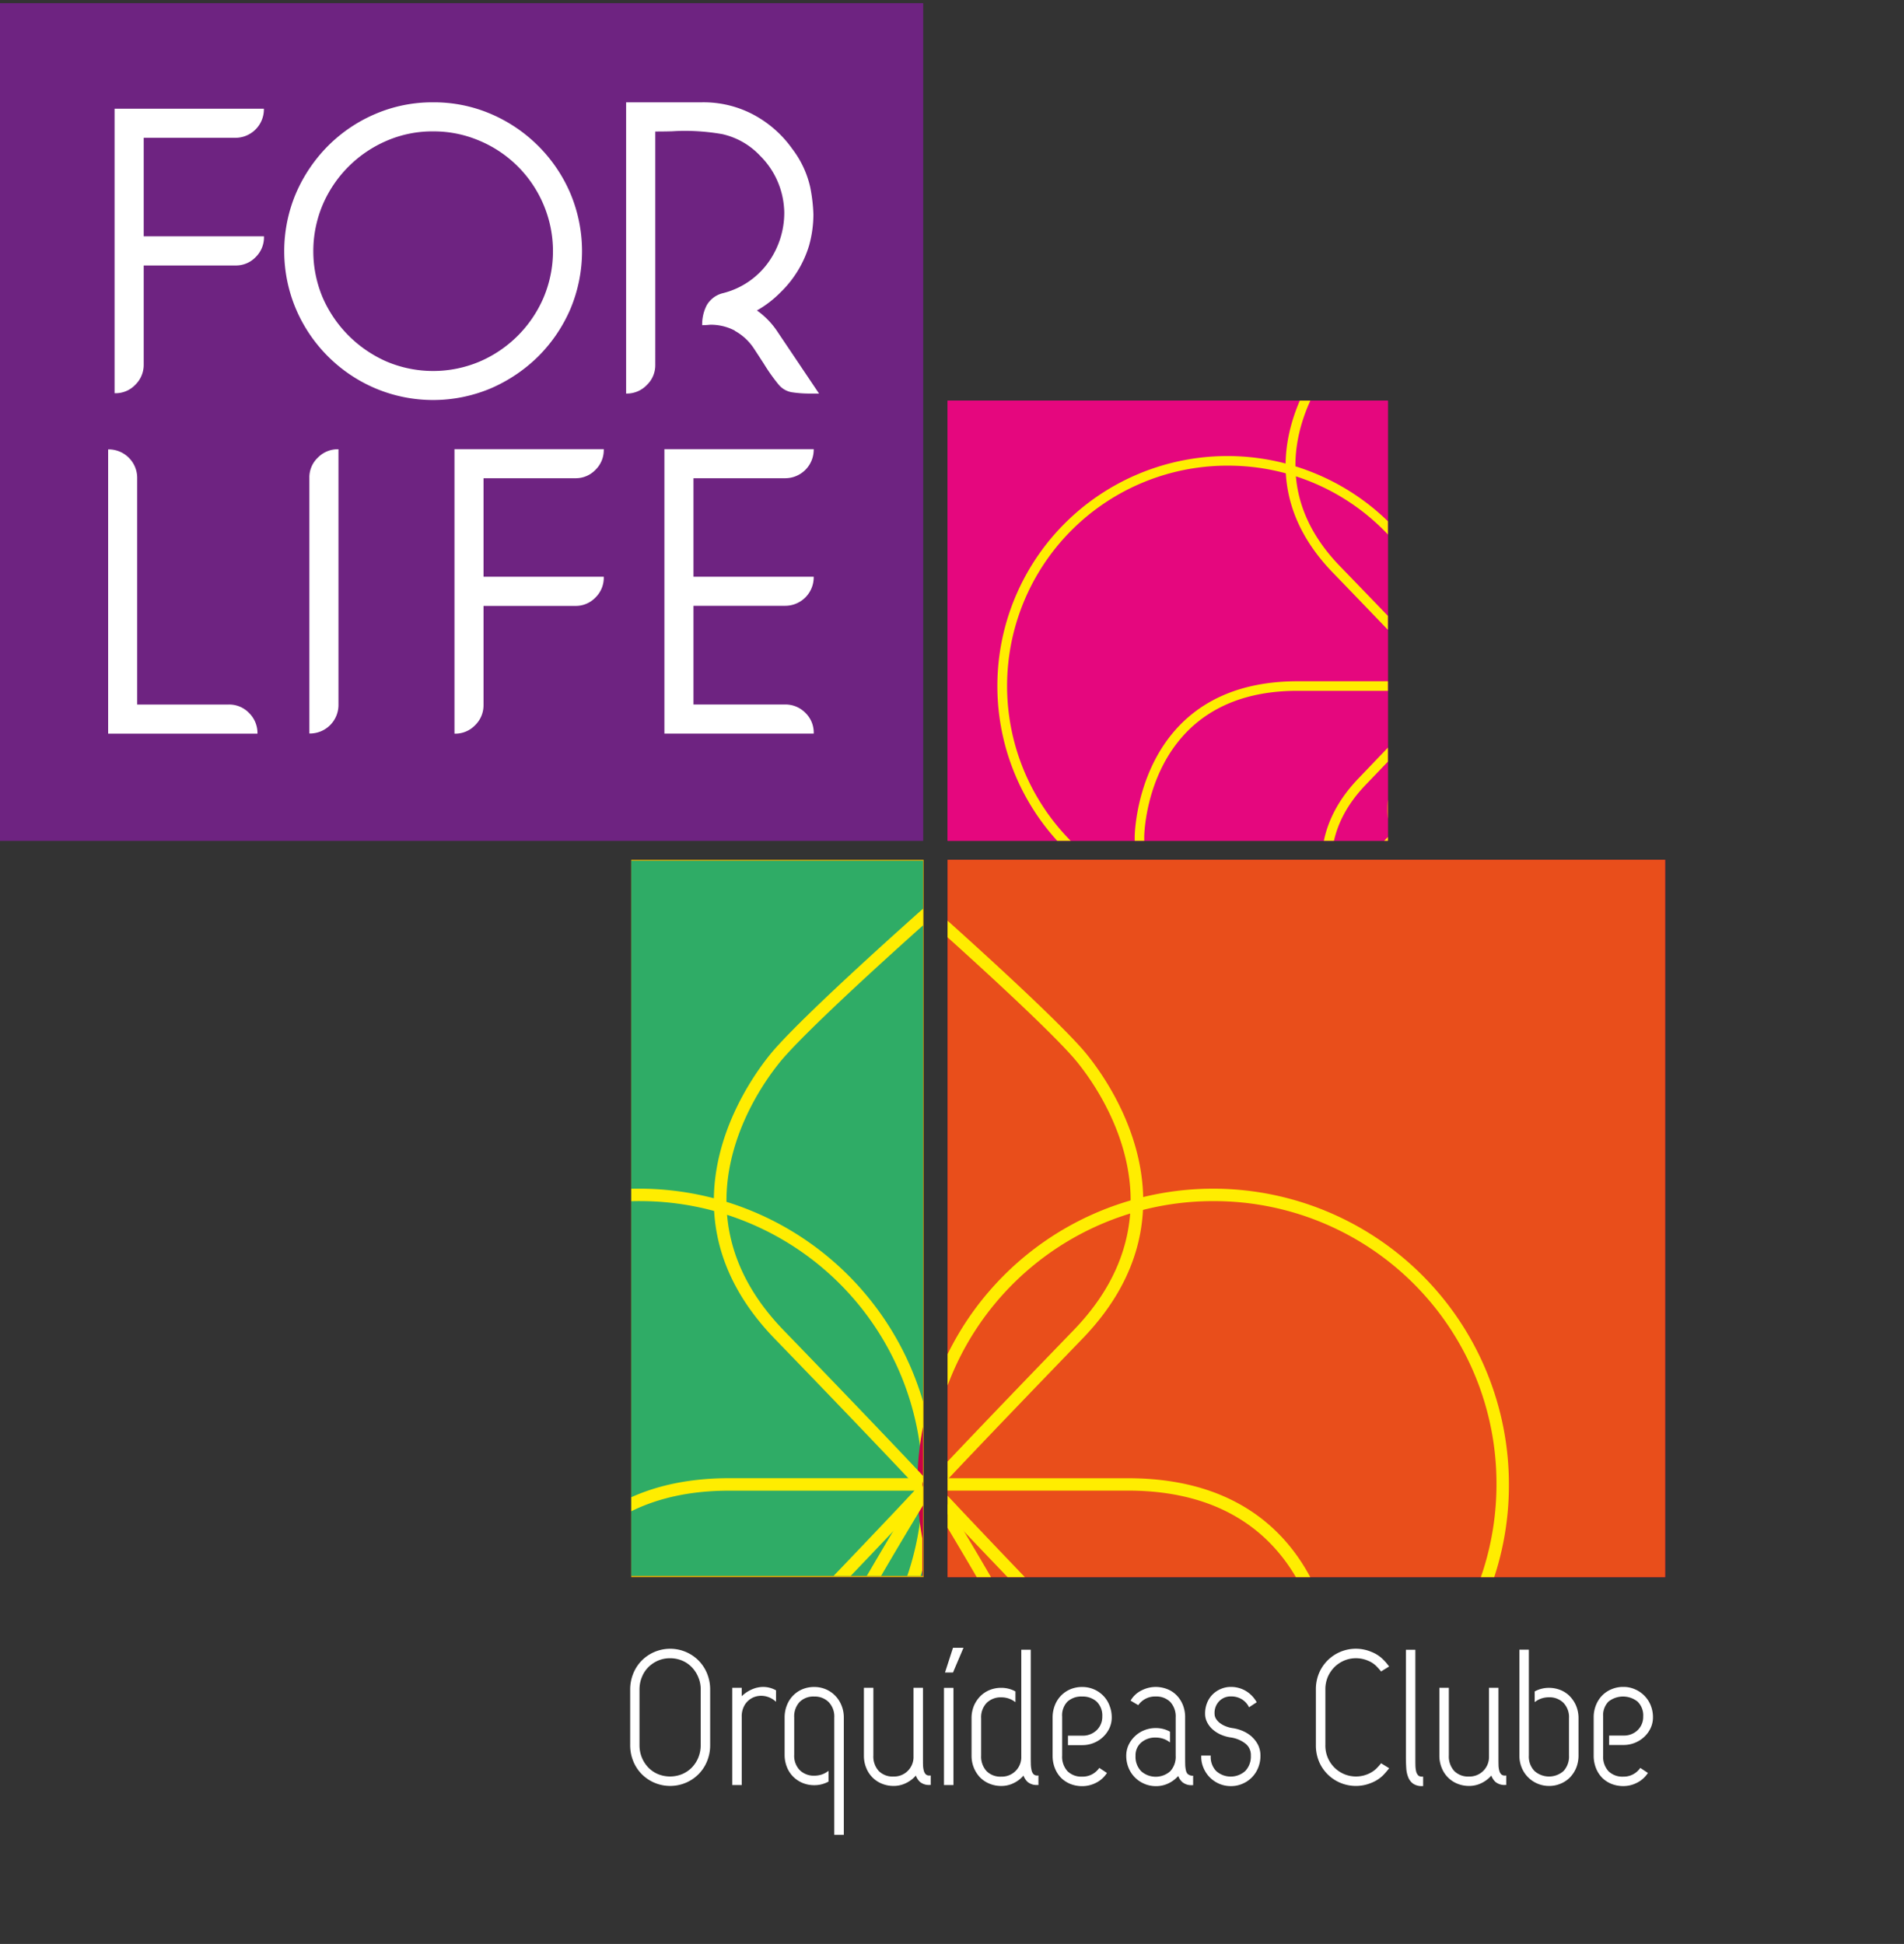
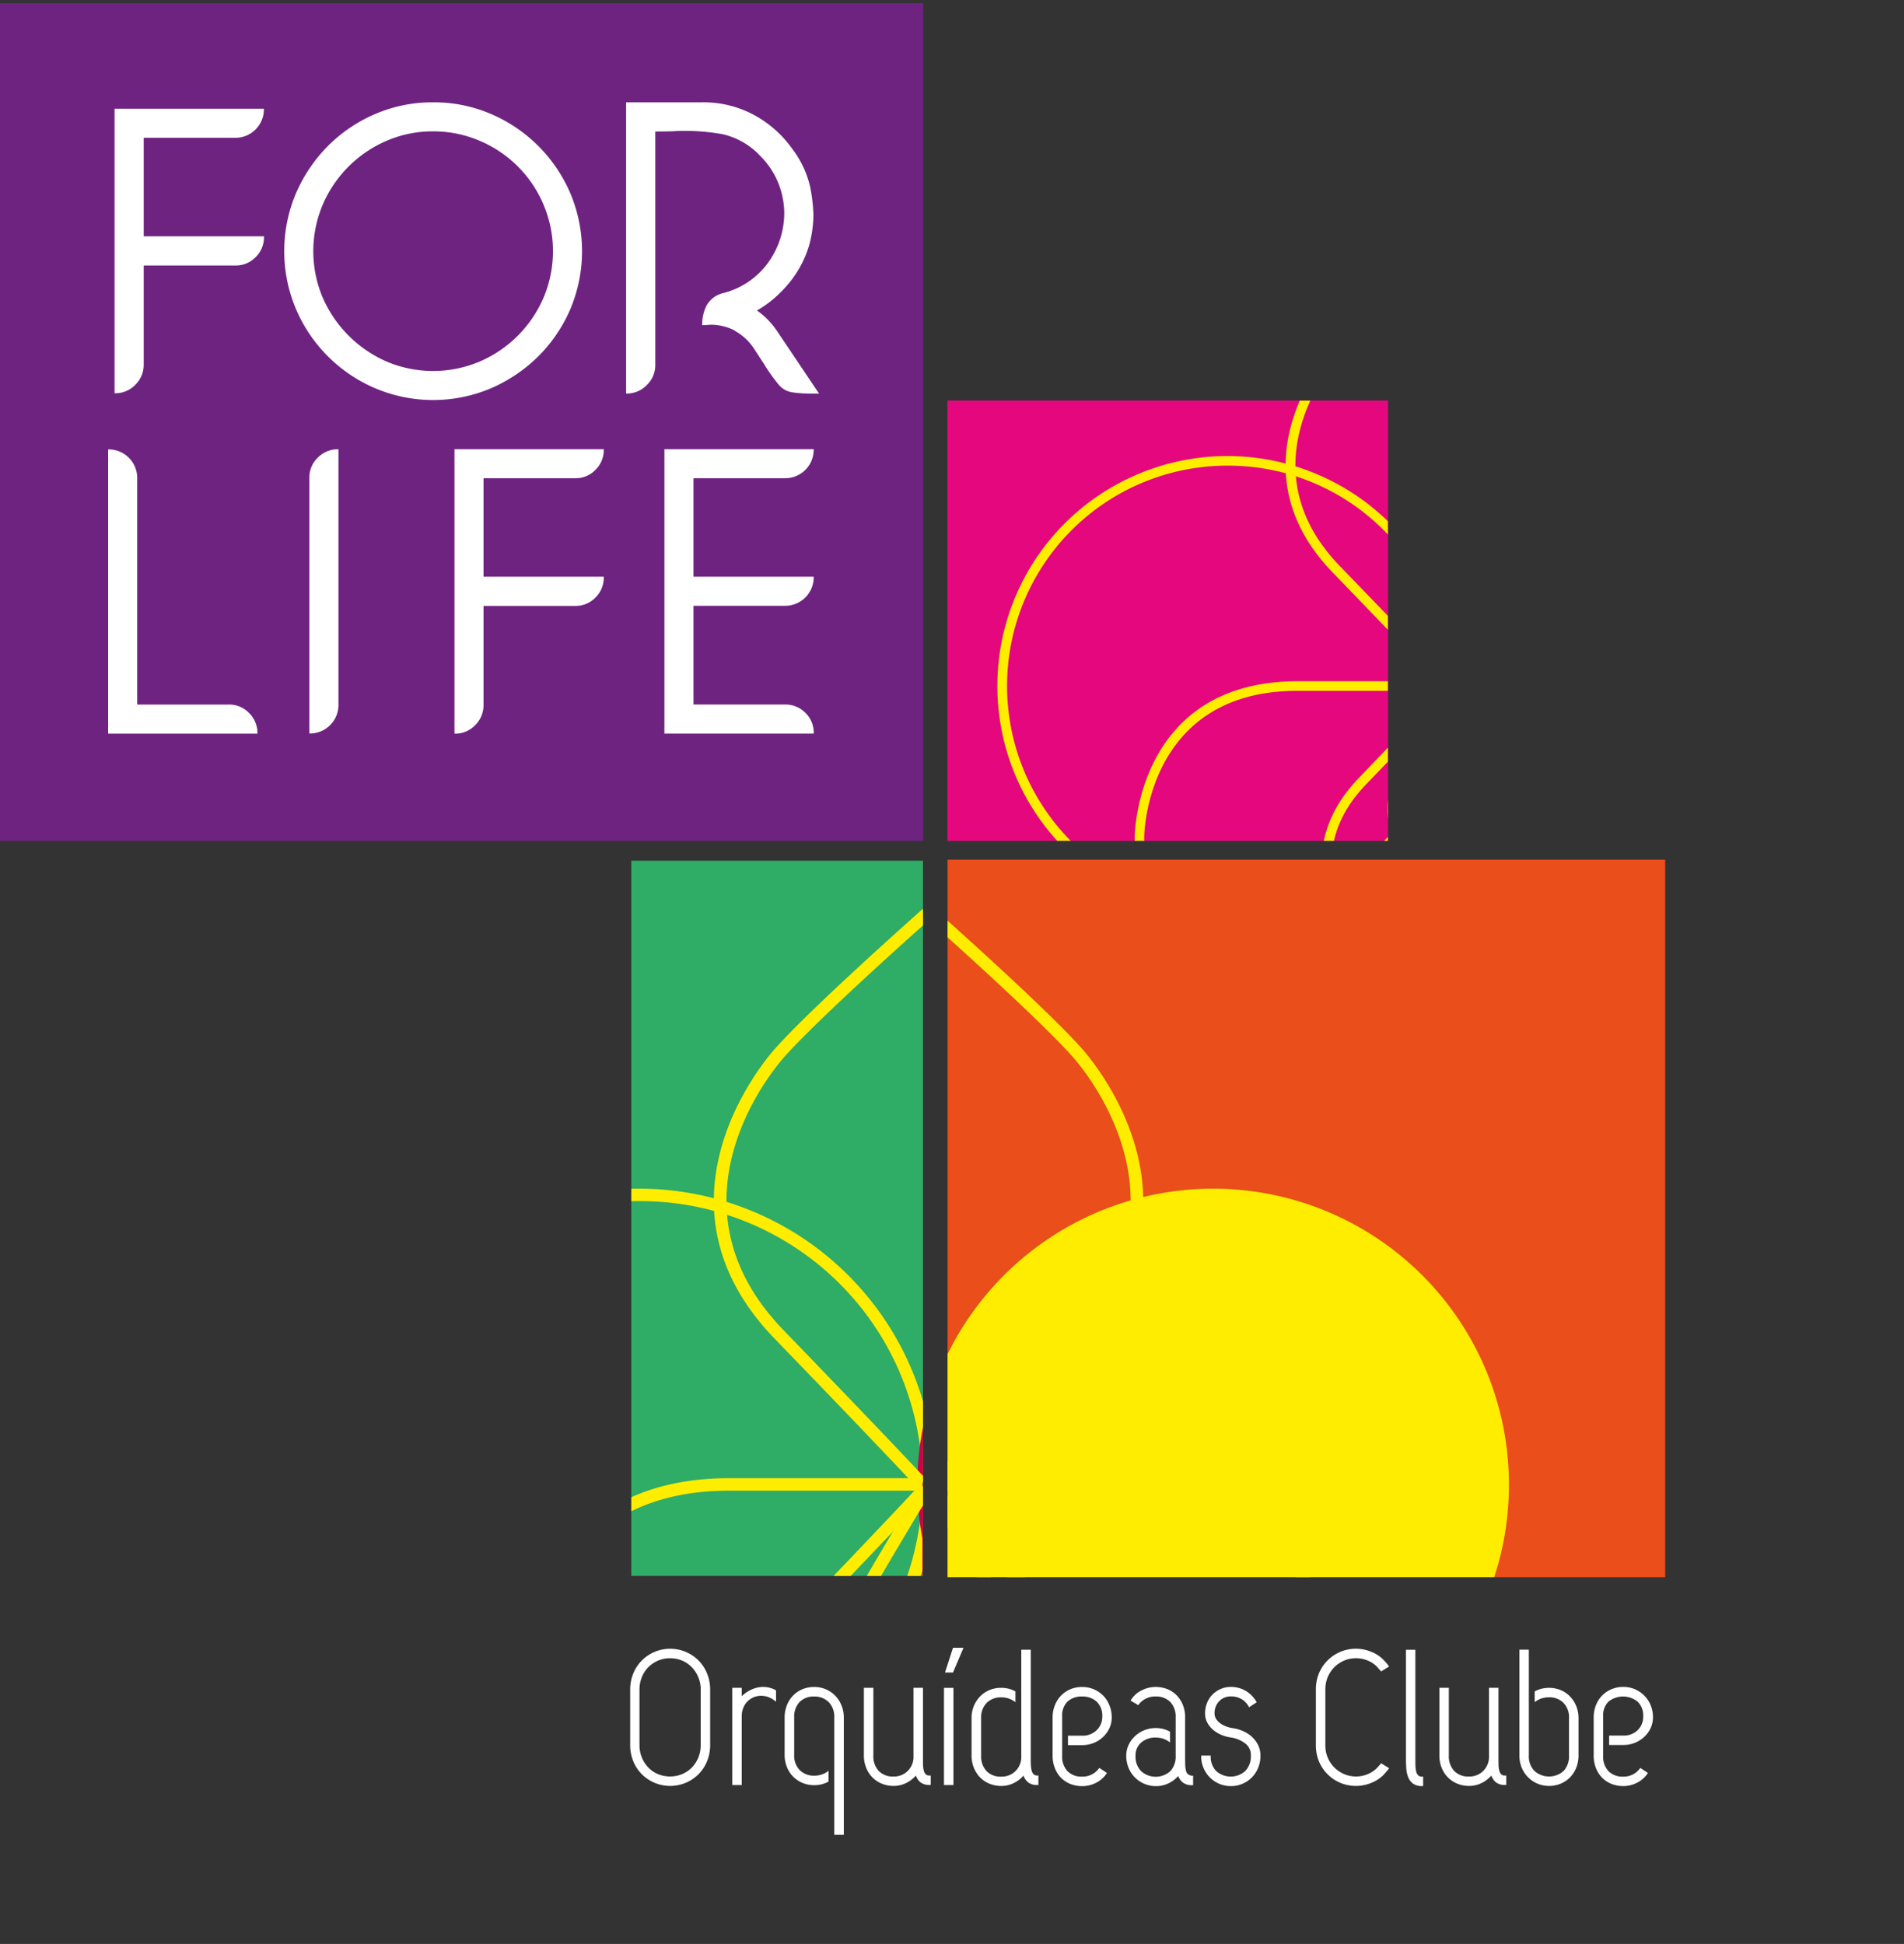
<svg xmlns="http://www.w3.org/2000/svg" id="logo_orquideas" width="189" height="193" viewBox="0 0 189 193">
  <rect x="0" y="0" width="189" height="193" fill="#333333" stroke="none" />
  <defs>
    <clipPath id="clip-path">
      <rect id="Retângulo_1004" data-name="Retângulo 1004" width="189" height="193" transform="translate(0 -0.312)" />
    </clipPath>
    <clipPath id="clip-path-9">
      <rect id="Retângulo_1013" data-name="Retângulo 1013" width="43.704" height="43.704" />
    </clipPath>
    <clipPath id="clip-path-18">
      <rect id="Retângulo_1023" data-name="Retângulo 1023" width="28.955" height="71.008" />
    </clipPath>
    <clipPath id="clip-path-27">
      <rect id="Retângulo_1033" data-name="Retângulo 1033" width="71.228" height="71.228" />
    </clipPath>
  </defs>
  <rect id="Retângulo_1000" data-name="Retângulo 1000" width="43.704" height="43.704" transform="translate(94.063 39.775)" fill="#e5077e" />
  <rect id="Retângulo_1001" data-name="Retângulo 1001" width="91.642" height="83.174" transform="translate(0 0.312)" fill="#6e2381" />
  <rect id="Retângulo_1002" data-name="Retângulo 1002" width="71.228" height="71.228" transform="translate(94.063 85.357)" fill="#cb0147" />
-   <rect id="Retângulo_1003" data-name="Retângulo 1003" width="29.021" height="71.228" transform="translate(62.658 85.357)" fill="#e6a800" />
  <g id="Grupo_773" data-name="Grupo 773" transform="translate(0 0.312)">
    <g id="Grupo_765" data-name="Grupo 765" clip-path="url(#clip-path)">
      <path id="Caminho_7045" data-name="Caminho 7045" d="M15.5,42.533V14.29H30.322v.044a2.831,2.831,0,0,1-2.825,2.84H18.391v9.781H30.33v.066a2.738,2.738,0,0,1-.829,2,2.71,2.71,0,0,1-2,.829H18.391v9.84a2.755,2.755,0,0,1-.829,2,2.712,2.712,0,0,1-2,.844Z" transform="translate(-4.126 -3.804)" fill="#fff" />
    </g>
    <g id="Grupo_766" data-name="Grupo 766" clip-path="url(#clip-path)">
      <path id="Caminho_7046" data-name="Caminho 7046" d="M53.228,13.42a14.306,14.306,0,0,1,5.731,1.152,14.98,14.98,0,0,1,7.9,7.9,14.83,14.83,0,0,1,0,11.462A15.048,15.048,0,0,1,63.67,38.64a15.368,15.368,0,0,1-4.711,3.177,14.744,14.744,0,0,1-11.462,0,14.887,14.887,0,0,1-7.888-7.888,14.744,14.744,0,0,1,0-11.462,15.28,15.28,0,0,1,3.177-4.711A14.886,14.886,0,0,1,47.5,14.572a14.332,14.332,0,0,1,5.731-1.152m0,2.884a11.445,11.445,0,0,0-4.608.932,12.084,12.084,0,0,0-6.355,6.355,11.859,11.859,0,0,0,0,9.216,12.289,12.289,0,0,0,6.355,6.355,11.859,11.859,0,0,0,9.216,0,12.084,12.084,0,0,0,6.355-6.355,11.859,11.859,0,0,0,0-9.216,11.886,11.886,0,0,0-6.355-6.355,11.57,11.57,0,0,0-4.608-.932" transform="translate(-10.236 -3.573)" fill="#fff" />
    </g>
    <g id="Grupo_767" data-name="Grupo 767" clip-path="url(#clip-path)">
      <path id="Caminho_7047" data-name="Caminho 7047" d="M94.342,32.359a7.887,7.887,0,0,0,4.535-3.133A8.477,8.477,0,0,0,100.4,24.39c0-.154-.007-.316-.022-.477A8.07,8.07,0,0,0,98,18.725a7.334,7.334,0,0,0-3.772-2.15,21.877,21.877,0,0,0-3.662-.323c-.418,0-.844.015-1.291.044-.543.015-1.1.022-1.68.022V39.491a2.712,2.712,0,0,1-.844,2,2.74,2.74,0,0,1-2,.844H84.7V13.42h7.536a10.531,10.531,0,0,1,5.2,1.277A11.177,11.177,0,0,1,101.2,18.05a9.823,9.823,0,0,1,1.776,3.8,16.54,16.54,0,0,1,.316,2.7,11.632,11.632,0,0,1-.433,3.1,10.813,10.813,0,0,1-2.825,4.63,10.7,10.7,0,0,1-2.348,1.805,7.919,7.919,0,0,1,2.033,2.1l4.131,6.149h-.726a11.862,11.862,0,0,1-1.952-.125,2.167,2.167,0,0,1-1.321-.748,18.221,18.221,0,0,1-1.46-2.055c-.294-.455-.646-1-1.057-1.622a5.36,5.36,0,0,0-1.849-1.68v-.022a5.163,5.163,0,0,0-2.451-.58,7.137,7.137,0,0,1-.785.044A4.167,4.167,0,0,1,92.7,33.57a2.555,2.555,0,0,1,1.644-1.211" transform="translate(-22.549 -3.573)" fill="#fff" />
    </g>
    <g id="Grupo_768" data-name="Grupo 768" clip-path="url(#clip-path)">
      <path id="Caminho_7048" data-name="Caminho 7048" d="M14.63,88.6V60.38a2.833,2.833,0,0,1,2.884,2.884V85.71h9.092a2.733,2.733,0,0,1,2.018.844,2.807,2.807,0,0,1,.829,2.047H14.63Z" transform="translate(-3.895 -16.074)" fill="#fff" />
    </g>
    <g id="Grupo_769" data-name="Grupo 769" clip-path="url(#clip-path)">
      <path id="Caminho_7049" data-name="Caminho 7049" d="M41.85,88.574V63.2a2.7,2.7,0,0,1,.844-2.011,2.755,2.755,0,0,1,2-.829h.044V85.734a2.831,2.831,0,0,1-2.825,2.847H41.85Z" transform="translate(-11.141 -16.069)" fill="#fff" />
    </g>
    <g id="Grupo_770" data-name="Grupo 770" clip-path="url(#clip-path)">
      <path id="Caminho_7050" data-name="Caminho 7050" d="M61.48,88.593V60.35H76.3v.044a2.736,2.736,0,0,1-.829,2.011,2.7,2.7,0,0,1-2,.829H64.364v9.781H76.3v.066a2.738,2.738,0,0,1-.829,2,2.7,2.7,0,0,1-2,.829H64.364v9.84a2.755,2.755,0,0,1-.829,2,2.724,2.724,0,0,1-2,.844Z" transform="translate(-16.367 -16.066)" fill="#fff" />
    </g>
    <g id="Grupo_771" data-name="Grupo 771" clip-path="url(#clip-path)">
      <path id="Caminho_7051" data-name="Caminho 7051" d="M89.88,88.593V60.35H104.7v.044a2.831,2.831,0,0,1-2.847,2.84H92.764v9.781H104.7v.044a2.831,2.831,0,0,1-2.847,2.84H92.764v9.8h9.092a2.764,2.764,0,0,1,2.018.829,2.726,2.726,0,0,1,.829,2v.059H89.88Z" transform="translate(-23.928 -16.066)" fill="#fff" />
    </g>
    <g id="Grupo_772" data-name="Grupo 772" clip-path="url(#clip-path)">
      <rect id="Retângulo_1011" data-name="Retângulo 1011" width="43.704" height="43.704" transform="translate(94.063 39.463)" fill="#e5077e" />
    </g>
  </g>
  <g id="Grupo_782" data-name="Grupo 782" transform="translate(94.063 39.775)">
    <g id="Grupo_774" data-name="Grupo 774" clip-path="url(#clip-path-9)">
      <path id="Caminho_7052" data-name="Caminho 7052" d="M158.1,106.951a22.836,22.836,0,1,1,22.637-22.835A22.763,22.763,0,0,1,158.1,106.951m0-44.717A21.875,21.875,0,1,0,179.78,84.108,21.8,21.8,0,0,0,158.1,62.234" transform="translate(-130.125 -55.777)" fill="#ffed00" />
    </g>
    <g id="Grupo_775" data-name="Grupo 775" clip-path="url(#clip-path-9)">
      <path id="Caminho_7053" data-name="Caminho 7053" d="M218.5,106.951a22.836,22.836,0,1,1,22.637-22.835A22.763,22.763,0,0,1,218.5,106.951m0-44.717A21.875,21.875,0,1,0,240.18,84.108,21.8,21.8,0,0,0,218.5,62.234" transform="translate(-146.205 -55.777)" fill="#e6a800" />
    </g>
    <g id="Grupo_776" data-name="Grupo 776" clip-path="url(#clip-path-9)">
      <path id="Caminho_7054" data-name="Caminho 7054" d="M190.48,77.162a.454.454,0,0,1-.169-.029.54.54,0,0,1-.257-.22c-.536-.58-3.4-3.654-11.447-11.983-10-10.346-1.064-21.14-.015-22.344,2.759-3.148,11.175-10.6,11.572-10.955l.015-.015a.481.481,0,0,1,.638,0c.36.316,8.827,7.837,11.579,10.963h0c1.049,1.2,9.979,12-.015,22.344-8.167,8.446-11.014,11.513-11.476,12.012a.521.521,0,0,1-.323.213.575.575,0,0,1-.1.015m.015-44.541c-1.592,1.409-8.717,7.785-11.19,10.6-.991,1.13-9.414,11.315-.015,21.045,7.169,7.411,10.236,10.669,11.2,11.711.969-1.042,4.058-4.322,11.2-11.711,9.4-9.73.976-19.915-.015-21.045-2.414-2.759-9.576-9.18-11.175-10.6" transform="translate(-140.363 -47.847)" fill="#ffed00" />
    </g>
    <g id="Grupo_777" data-name="Grupo 777" clip-path="url(#clip-path-9)">
      <path id="Caminho_7055" data-name="Caminho 7055" d="M191.778,127.71a.469.469,0,0,1-.315-.117c-.279-.249-6.868-6.134-9.011-8.593-.822-.947-7.822-9.466.015-17.625,6.333-6.6,8.541-8.989,8.915-9.392a.432.432,0,0,1,.22-.176.421.421,0,0,1,.1-.029.437.437,0,0,1,.257.022.526.526,0,0,1,.257.213c.44.477,2.686,2.906,8.886,9.37,7.837,8.167.837,16.686.015,17.625-2.106,2.414-8.292,7.947-9,8.585l-.015.015a.6.6,0,0,1-.323.1m.015-34.759c-.837.9-3.243,3.478-8.629,9.084-7.25,7.551-.748,15.461.015,16.334,1.842,2.113,7.235,6.993,8.607,8.226,1.365-1.225,6.743-6.076,8.615-8.226.763-.881,7.264-8.791.015-16.334-5.379-5.606-7.793-8.189-8.622-9.084" transform="translate(-141.66 -63.893)" fill="#ffed00" />
    </g>
    <g id="Grupo_778" data-name="Grupo 778" clip-path="url(#clip-path-9)">
      <path id="Caminho_7056" data-name="Caminho 7056" d="M170.935,123.772H153.977a.476.476,0,0,1-.477-.477V107.189c0-.154.183-15.439,16.18-15.439h15.4a.476.476,0,0,1,.477.477V110.2c-.015,4.058-4.982,13.568-14.624,13.568m-16.488-.954h16.481c9.011,0,13.656-8.842,13.656-12.614V92.7H169.665c-15.043,0-15.219,14.338-15.219,14.485Z" transform="translate(-134.928 -63.888)" fill="#ffed00" />
    </g>
    <g id="Grupo_779" data-name="Grupo 779" clip-path="url(#clip-path-9)">
      <path id="Caminho_7057" data-name="Caminho 7057" d="M227.435,123.772H210.477c-9.642,0-14.617-9.51-14.617-13.575V92.227a.476.476,0,0,1,.477-.477h15.395c15.989,0,16.18,15.285,16.18,15.439V123.3a.481.481,0,0,1-.477.477M196.814,92.7v17.5c0,3.772,4.645,12.614,13.656,12.614H226.95v-15.63c0-.147-.176-14.485-15.219-14.485H196.814Z" transform="translate(-146.205 -63.888)" fill="#ffed00" />
    </g>
    <g id="Grupo_780" data-name="Grupo 780" clip-path="url(#clip-path-9)">
      <path id="Caminho_7058" data-name="Caminho 7058" d="M194.155,110.871c-3.317,0-4.894-1.526-5.635-2.8a8.122,8.122,0,0,1,.139-7.5c1.959-3.449,5.063-8.549,5.092-8.593a.481.481,0,1,1,.822.5c-.029.051-3.126,5.136-5.078,8.571a7.106,7.106,0,0,0-.139,6.545c.9,1.541,2.517,2.326,4.814,2.326a.476.476,0,0,1,.477.477.5.5,0,0,1-.492.477" transform="translate(-144.023 -63.887)" fill="#e6a800" />
    </g>
    <g id="Grupo_781" data-name="Grupo 781" clip-path="url(#clip-path-9)">
      <path id="Caminho_7059" data-name="Caminho 7059" d="M196.345,110.871a.477.477,0,1,1,0-.954c2.3,0,3.911-.785,4.806-2.326a7.106,7.106,0,0,0-.139-6.545c-1.952-3.434-5.048-8.519-5.078-8.571a.481.481,0,0,1,.822-.5c.029.051,3.133,5.151,5.092,8.593a8.143,8.143,0,0,1,.139,7.5c-.748,1.277-2.326,2.8-5.643,2.8" transform="translate(-146.206 -63.887)" fill="#e6a800" />
    </g>
  </g>
  <g id="Grupo_784" data-name="Grupo 784" transform="translate(0 0.312)">
    <g id="Grupo_783" data-name="Grupo 783" clip-path="url(#clip-path)">
      <rect id="Retângulo_1021" data-name="Retângulo 1021" width="28.955" height="71.008" transform="translate(62.665 85.141)" fill="#2fac66" />
    </g>
  </g>
  <g id="Grupo_793" data-name="Grupo 793" transform="translate(62.665 85.452)">
    <g id="Grupo_785" data-name="Grupo 785" clip-path="url(#clip-path-18)">
      <path id="Caminho_7060" data-name="Caminho 7060" d="M76.239,219.127a29.36,29.36,0,1,1,29.109-29.359,29.27,29.27,0,0,1-29.109,29.359m0-57.484a28.127,28.127,0,1,0,27.876,28.126,28.03,28.03,0,0,0-27.876-28.126" transform="translate(-75.212 -127.845)" fill="#ffed00" />
    </g>
    <g id="Grupo_786" data-name="Grupo 786" clip-path="url(#clip-path-18)">
      <path id="Caminho_7061" data-name="Caminho 7061" d="M153.889,219.127A29.36,29.36,0,1,1,183,189.769a29.27,29.27,0,0,1-29.109,29.359m0-57.484a28.127,28.127,0,1,0,27.876,28.126,28.03,28.03,0,0,0-27.876-28.126" transform="translate(-95.884 -127.845)" fill="#cb0147" />
    </g>
    <g id="Grupo_787" data-name="Grupo 787" clip-path="url(#clip-path-18)">
      <path id="Caminho_7062" data-name="Caminho 7062" d="M117.864,180.841a.527.527,0,0,1-.213-.044.634.634,0,0,1-.33-.286c-.69-.741-4.373-4.7-14.72-15.4-12.856-13.3-1.372-27.187-.022-28.72,3.552-4.043,14.367-13.626,14.881-14.081.007-.007.015-.007.015-.015a.617.617,0,0,1,.822,0c.462.411,11.344,10.075,14.881,14.1h0c1.35,1.541,12.834,15.424-.022,28.72-10.493,10.86-14.162,14.8-14.756,15.439a.6.6,0,0,1-.286.235.722.722,0,0,1-.117.037.415.415,0,0,1-.132.022m.022-57.264c-2.04,1.82-11.2,10.009-14.382,13.626-1.277,1.453-12.107,14.551-.022,27.055,9.216,9.532,13.157,13.722,14.4,15.057,1.247-1.343,5.217-5.562,14.4-15.057,12.085-12.5,1.255-25.6-.022-27.055-3.1-3.537-12.313-11.8-14.367-13.626" transform="translate(-88.374 -117.656)" fill="#ffed00" />
    </g>
    <g id="Grupo_788" data-name="Grupo 788" clip-path="url(#clip-path-18)">
      <path id="Caminho_7063" data-name="Caminho 7063" d="M119.543,245.819a.623.623,0,0,1-.411-.154c-.36-.323-8.827-7.888-11.579-11.051-1.057-1.218-10.053-12.166.022-22.667,8.138-8.482,10.985-11.557,11.462-12.078a.586.586,0,0,1,.286-.227.889.889,0,0,1,.132-.037.621.621,0,0,1,.66.294c.565.609,3.456,3.742,11.425,12.041,10.075,10.493,1.079,21.448.022,22.666-2.708,3.1-10.662,10.214-11.579,11.036l-.015.015a.658.658,0,0,1-.426.161m.007-44.695c-1.071,1.152-4.175,4.469-11.087,11.674-9.319,9.708-.961,19.871.022,21,2.363,2.715,9.3,8.989,11.065,10.574,1.754-1.57,8.673-7.815,11.08-10.574.983-1.13,9.334-11.293.022-21-6.927-7.2-10.031-10.515-11.1-11.674" transform="translate(-90.045 -138.276)" fill="#ffed00" />
    </g>
    <g id="Grupo_789" data-name="Grupo 789" clip-path="url(#clip-path-18)">
      <path id="Caminho_7064" data-name="Caminho 7064" d="M92.727,240.76h-21.8a.62.62,0,0,1-.616-.616V219.436c0-.2.235-19.856,20.8-19.856h19.8a.62.62,0,0,1,.616.616V223.3c0,5.225-6.391,17.457-18.792,17.457m-21.184-1.233H92.734c11.586,0,17.559-11.366,17.559-16.217V200.82H91.105c-19.342,0-19.57,18.433-19.57,18.623v20.084Z" transform="translate(-81.383 -138.273)" fill="#ffed00" />
    </g>
    <g id="Grupo_790" data-name="Grupo 790" clip-path="url(#clip-path-18)">
      <path id="Caminho_7065" data-name="Caminho 7065" d="M165.37,240.76H143.562c-12.4,0-18.792-12.232-18.792-17.449V200.2a.62.62,0,0,1,.616-.616h19.8c20.561,0,20.8,19.651,20.8,19.849v20.707a.615.615,0,0,1-.609.624M126,200.813v22.5c0,4.85,5.973,16.217,17.559,16.217h21.192V219.436c0-.183-.227-18.623-19.57-18.623Z" transform="translate(-95.881 -138.273)" fill="#cb0147" />
    </g>
    <g id="Grupo_791" data-name="Grupo 791" clip-path="url(#clip-path-18)">
      <path id="Caminho_7066" data-name="Caminho 7066" d="M122.58,224.168c-4.256,0-6.289-1.959-7.25-3.6-1.746-2.994-1.211-7.206.176-9.642,2.524-4.432,6.509-10.985,6.545-11.051a.612.612,0,0,1,.844-.205.618.618,0,0,1,.205.844c-.044.066-4.014,6.6-6.531,11.021a9.113,9.113,0,0,0-.183,8.409c1.152,1.981,3.236,2.986,6.186,2.986a.62.62,0,0,1,.616.616.606.606,0,0,1-.609.624" transform="translate(-93.075 -138.272)" fill="#ffed00" />
    </g>
    <g id="Grupo_792" data-name="Grupo 792" clip-path="url(#clip-path-18)">
      <path id="Caminho_7067" data-name="Caminho 7067" d="M125.406,224.171a.616.616,0,1,1,0-1.233c2.95,0,5.026-1.005,6.186-2.986a9.113,9.113,0,0,0-.183-8.409c-2.51-4.417-6.487-10.955-6.531-11.021a.617.617,0,0,1,.205-.844.61.61,0,0,1,.844.205c.037.066,4.021,6.619,6.545,11.051,1.387,2.436,1.915,6.641.176,9.642-.954,1.644-2.986,3.6-7.242,3.6" transform="translate(-95.886 -138.274)" fill="#cb0147" />
    </g>
  </g>
  <g id="Grupo_795" data-name="Grupo 795" transform="translate(0 0.312)">
    <g id="Grupo_794" data-name="Grupo 794" clip-path="url(#clip-path)">
      <rect id="Retângulo_1031" data-name="Retângulo 1031" width="71.228" height="71.228" transform="translate(94.063 85.045)" fill="#e94e1b" />
    </g>
  </g>
  <g id="Grupo_804" data-name="Grupo 804" transform="translate(94.063 85.357)">
    <g id="Grupo_796" data-name="Grupo 796" clip-path="url(#clip-path-27)">
      <path id="Caminho_7068" data-name="Caminho 7068" d="M76.239,219.127a29.36,29.36,0,1,1,29.109-29.359,29.27,29.27,0,0,1-29.109,29.359m0-57.484a28.127,28.127,0,1,0,27.876,28.126,28.03,28.03,0,0,0-27.876-28.126" transform="translate(-106.61 -127.749)" fill="#ffed00" />
    </g>
    <g id="Grupo_797" data-name="Grupo 797" clip-path="url(#clip-path-27)">
-       <path id="Caminho_7069" data-name="Caminho 7069" d="M153.889,219.127A29.36,29.36,0,1,1,183,189.769a29.27,29.27,0,0,1-29.109,29.359m0-57.484a28.127,28.127,0,1,0,27.876,28.126,28.03,28.03,0,0,0-27.876-28.126" transform="translate(-127.282 -127.749)" fill="#ffed00" />
+       <path id="Caminho_7069" data-name="Caminho 7069" d="M153.889,219.127A29.36,29.36,0,1,1,183,189.769a29.27,29.27,0,0,1-29.109,29.359m0-57.484" transform="translate(-127.282 -127.749)" fill="#ffed00" />
    </g>
    <g id="Grupo_798" data-name="Grupo 798" clip-path="url(#clip-path-27)">
      <path id="Caminho_7070" data-name="Caminho 7070" d="M117.864,180.841a.527.527,0,0,1-.213-.044.634.634,0,0,1-.33-.286c-.69-.741-4.373-4.7-14.72-15.4-12.856-13.3-1.372-27.187-.022-28.72,3.552-4.043,14.367-13.626,14.881-14.081.007-.007.015-.007.015-.015a.617.617,0,0,1,.822,0c.462.411,11.344,10.075,14.881,14.1h0c1.35,1.541,12.834,15.424-.022,28.72-10.493,10.86-14.162,14.8-14.756,15.439a.6.6,0,0,1-.286.235.722.722,0,0,1-.117.037.415.415,0,0,1-.132.022m.022-57.264c-2.04,1.82-11.2,10.009-14.382,13.626-1.277,1.453-12.107,14.551-.022,27.055,9.216,9.532,13.157,13.722,14.4,15.057,1.247-1.343,5.217-5.562,14.4-15.057,12.085-12.5,1.255-25.6-.022-27.055-3.1-3.537-12.313-11.8-14.367-13.626" transform="translate(-119.772 -117.56)" fill="#ffed00" />
    </g>
    <g id="Grupo_799" data-name="Grupo 799" clip-path="url(#clip-path-27)">
      <path id="Caminho_7071" data-name="Caminho 7071" d="M119.543,245.819a.623.623,0,0,1-.411-.154c-.36-.323-8.827-7.888-11.579-11.051-1.057-1.218-10.053-12.166.022-22.667,8.138-8.482,10.985-11.557,11.462-12.078a.586.586,0,0,1,.286-.227.889.889,0,0,1,.132-.037.621.621,0,0,1,.66.294c.565.609,3.456,3.742,11.425,12.041,10.075,10.493,1.079,21.448.022,22.666-2.708,3.1-10.662,10.214-11.579,11.036l-.015.015a.658.658,0,0,1-.426.161m.007-44.695c-1.071,1.152-4.175,4.469-11.087,11.674-9.319,9.708-.961,19.871.022,21,2.363,2.715,9.3,8.989,11.065,10.574,1.754-1.57,8.673-7.815,11.08-10.574.983-1.13,9.334-11.293.022-21-6.927-7.2-10.031-10.515-11.1-11.674" transform="translate(-121.443 -138.181)" fill="#ffed00" />
    </g>
    <g id="Grupo_800" data-name="Grupo 800" clip-path="url(#clip-path-27)">
      <path id="Caminho_7072" data-name="Caminho 7072" d="M92.727,240.76h-21.8a.62.62,0,0,1-.616-.616V219.436c0-.2.235-19.856,20.8-19.856h19.8a.62.62,0,0,1,.616.616V223.3c0,5.225-6.391,17.457-18.792,17.457m-21.184-1.233H92.734c11.586,0,17.559-11.366,17.559-16.217V200.82H91.105c-19.342,0-19.57,18.433-19.57,18.623v20.084Z" transform="translate(-112.781 -138.177)" fill="#ffed00" />
    </g>
    <g id="Grupo_801" data-name="Grupo 801" clip-path="url(#clip-path-27)">
      <path id="Caminho_7073" data-name="Caminho 7073" d="M165.37,240.76H143.562c-12.4,0-18.792-12.232-18.792-17.449V200.2a.62.62,0,0,1,.616-.616h19.8c20.561,0,20.8,19.651,20.8,19.849v20.707a.615.615,0,0,1-.609.624M126,200.813v22.5c0,4.85,5.973,16.217,17.559,16.217h21.192V219.436c0-.183-.227-18.623-19.57-18.623Z" transform="translate(-127.28 -138.177)" fill="#ffed00" />
    </g>
    <g id="Grupo_802" data-name="Grupo 802" clip-path="url(#clip-path-27)">
      <path id="Caminho_7074" data-name="Caminho 7074" d="M122.58,224.168c-4.256,0-6.289-1.959-7.25-3.6-1.746-2.994-1.211-7.206.176-9.642,2.524-4.432,6.509-10.985,6.545-11.051a.612.612,0,0,1,.844-.205.618.618,0,0,1,.205.844c-.044.066-4.014,6.6-6.531,11.021a9.113,9.113,0,0,0-.183,8.409c1.152,1.981,3.236,2.986,6.186,2.986a.62.62,0,0,1,.616.616.606.606,0,0,1-.609.624" transform="translate(-124.473 -138.176)" fill="#ffed00" />
    </g>
    <g id="Grupo_803" data-name="Grupo 803" clip-path="url(#clip-path-27)">
      <path id="Caminho_7075" data-name="Caminho 7075" d="M125.406,224.171a.616.616,0,1,1,0-1.233c2.95,0,5.026-1.005,6.186-2.986a9.113,9.113,0,0,0-.183-8.409c-2.51-4.417-6.487-10.955-6.531-11.021a.617.617,0,0,1,.205-.844.61.61,0,0,1,.844.205c.037.066,4.021,6.619,6.545,11.051,1.387,2.436,1.915,6.641.176,9.642-.954,1.644-2.986,3.6-7.242,3.6" transform="translate(-127.285 -138.179)" fill="#ffed00" />
    </g>
  </g>
  <g id="Grupo_820" data-name="Grupo 820" transform="translate(0 0.312)">
    <g id="Grupo_805" data-name="Grupo 805" clip-path="url(#clip-path)">
      <path id="Caminho_7076" data-name="Caminho 7076" d="M92.03,223.819a3.981,3.981,0,0,0-5.621,0,3.92,3.92,0,0,0-.851,1.291,4.216,4.216,0,0,0-.308,1.614v5.489a4.163,4.163,0,0,0,.308,1.614,3.92,3.92,0,0,0,.851,1.291,3.98,3.98,0,0,0,1.269.851,4.006,4.006,0,0,0,3.082,0,3.98,3.98,0,0,0,1.269-.851,3.92,3.92,0,0,0,.851-1.291,4.189,4.189,0,0,0,.308-1.614v-5.489a4.163,4.163,0,0,0-.308-1.614,3.92,3.92,0,0,0-.851-1.291m.22,2.906v5.489a3.224,3.224,0,0,1-.242,1.262,3.105,3.105,0,0,1-.653.991,2.988,2.988,0,0,1-.969.646,3.186,3.186,0,0,1-2.355,0,2.881,2.881,0,0,1-.961-.646,3.1,3.1,0,0,1-.653-.991,3.224,3.224,0,0,1-.242-1.262v-5.489a3.224,3.224,0,0,1,.242-1.262,2.879,2.879,0,0,1,.653-.991,3.11,3.11,0,0,1,.969-.646,3.015,3.015,0,0,1,1.174-.227,3.1,3.1,0,0,1,1.174.227,2.881,2.881,0,0,1,.961.646,3.105,3.105,0,0,1,.653.991,3.007,3.007,0,0,1,.249,1.262" transform="translate(-22.695 -59.276)" fill="#fff" />
    </g>
    <g id="Grupo_806" data-name="Grupo 806" clip-path="url(#clip-path)">
      <path id="Caminho_7077" data-name="Caminho 7077" d="M101.511,227.892a3.362,3.362,0,0,0-1.512.851v-.836H99.06v9.657H100v-6.78a2.182,2.182,0,0,1,.323-1.218,1.921,1.921,0,0,1,.814-.7,1.971,1.971,0,0,1,1.057-.147,2.145,2.145,0,0,1,1.064.455l.147.117v-1.13l-.051-.029a2.572,2.572,0,0,0-1.842-.235" transform="translate(-26.372 -60.649)" fill="#fff" />
    </g>
    <g id="Grupo_807" data-name="Grupo 807" clip-path="url(#clip-path)">
      <path id="Caminho_7078" data-name="Caminho 7078" d="M111.144,228.674a2.888,2.888,0,0,0-.932-.624,2.936,2.936,0,0,0-1.137-.22,3.021,3.021,0,0,0-1.159.22,2.83,2.83,0,0,0-.932.631,2.885,2.885,0,0,0-.616.961,3.272,3.272,0,0,0-.227,1.218v3.691a3.256,3.256,0,0,0,.235,1.247,2.826,2.826,0,0,0,.638.961,2.97,2.97,0,0,0,.932.609,3.035,3.035,0,0,0,1.13.213,2.915,2.915,0,0,0,1.372-.33l.051-.029v-1.064l-.147.1a2.121,2.121,0,0,1-.58.279,2.377,2.377,0,0,1-.69.1,1.984,1.984,0,0,1-1.431-.543,2.047,2.047,0,0,1-.558-1.541v-3.691a2.116,2.116,0,0,1,.528-1.534,1.936,1.936,0,0,1,1.46-.55,1.959,1.959,0,0,1,1.431.55,2.051,2.051,0,0,1,.558,1.534v11.645h.947V230.868a3.134,3.134,0,0,0-.235-1.218,2.965,2.965,0,0,0-.638-.976" transform="translate(-28.256 -60.653)" fill="#fff" />
    </g>
    <g id="Grupo_808" data-name="Grupo 808" clip-path="url(#clip-path)">
      <path id="Caminho_7079" data-name="Caminho 7079" d="M123.019,236.54a.769.769,0,0,1-.2-.36,2.236,2.236,0,0,1-.081-.594c-.007-.242-.007-.506-.007-.807V227.94h-.939v6.81a1.931,1.931,0,0,1-1.989,2,1.936,1.936,0,0,1-1.46-.55,2.131,2.131,0,0,1-.536-1.534V227.94h-.939v6.721a3.132,3.132,0,0,0,.227,1.218,2.79,2.79,0,0,0,1.548,1.578,3.052,3.052,0,0,0,1.159.227,2.777,2.777,0,0,0,1.313-.316,3.085,3.085,0,0,0,.91-.712,1.6,1.6,0,0,0,.411.631,1.392,1.392,0,0,0,.969.3h.1v-.939h-.1a.515.515,0,0,1-.389-.11" transform="translate(-31.113 -60.682)" fill="#fff" />
    </g>
    <g id="Grupo_809" data-name="Grupo 809" clip-path="url(#clip-path)">
      <rect id="Retângulo_1045" data-name="Retângulo 1045" width="0.939" height="9.649" transform="translate(93.704 167.265)" fill="#fff" />
    </g>
    <g id="Grupo_810" data-name="Grupo 810" clip-path="url(#clip-path)">
      <path id="Caminho_7080" data-name="Caminho 7080" d="M127.84,224.981h.792l1.042-2.451h-1.042Z" transform="translate(-34.033 -59.242)" fill="#fff" />
    </g>
    <g id="Grupo_811" data-name="Grupo 811" clip-path="url(#clip-path)">
      <path id="Caminho_7081" data-name="Caminho 7081" d="M137.586,235.154a.9.9,0,0,1-.2-.4,3.29,3.29,0,0,1-.073-.66c-.007-.264-.007-.558-.007-.888V222.79h-.939v10.6a1.931,1.931,0,0,1-1.989,2,1.936,1.936,0,0,1-1.46-.55,2.137,2.137,0,0,1-.536-1.541V229.6a2.052,2.052,0,0,1,.558-1.541,1.984,1.984,0,0,1,1.431-.543,2.339,2.339,0,0,1,.69.1,2.122,2.122,0,0,1,.58.279l.147.1v-1.064l-.051-.029a2.894,2.894,0,0,0-1.372-.33,3.007,3.007,0,0,0-1.13.213,2.829,2.829,0,0,0-.932.616,3.108,3.108,0,0,0-.638.954,3.192,3.192,0,0,0-.235,1.24v3.691a3.158,3.158,0,0,0,.227,1.218,3.042,3.042,0,0,0,.616.961,2.811,2.811,0,0,0,.932.624,3.052,3.052,0,0,0,1.159.227,2.777,2.777,0,0,0,1.313-.316,3.085,3.085,0,0,0,.91-.712,1.6,1.6,0,0,0,.411.631,1.4,1.4,0,0,0,.969.3h.1v-.939h-.1a.5.5,0,0,1-.382-.132" transform="translate(-34.989 -59.311)" fill="#fff" />
    </g>
    <g id="Grupo_812" data-name="Grupo 812" clip-path="url(#clip-path)">
      <path id="Caminho_7082" data-name="Caminho 7082" d="M147.4,228.674a2.888,2.888,0,0,0-.932-.624,2.936,2.936,0,0,0-1.137-.22,3.02,3.02,0,0,0-1.159.22,2.83,2.83,0,0,0-.932.631,2.885,2.885,0,0,0-.616.961,3.272,3.272,0,0,0-.227,1.218v3.786a3.308,3.308,0,0,0,.227,1.247,2.885,2.885,0,0,0,.616.961,2.812,2.812,0,0,0,.932.609,3.19,3.19,0,0,0,1.159.213,3,3,0,0,0,1.372-.33,2.745,2.745,0,0,0,1.035-.9l.051-.081-.756-.5-.051.066a2,2,0,0,1-1.651.8,1.96,1.96,0,0,1-1.46-.543,2.123,2.123,0,0,1-.528-1.541v-3.882a1.944,1.944,0,0,1,.528-1.482,2.032,2.032,0,0,1,1.46-.506,2.074,2.074,0,0,1,1.438.506,1.925,1.925,0,0,1,.558,1.482,1.831,1.831,0,0,1-.558,1.357,1.984,1.984,0,0,1-1.431.543h-1.416v.939h1.416a3.007,3.007,0,0,0,1.13-.213,2.961,2.961,0,0,0,.925-.587,2.916,2.916,0,0,0,.638-.873,2.537,2.537,0,0,0,.235-1.071,3.134,3.134,0,0,0-.235-1.218,2.771,2.771,0,0,0-.631-.969" transform="translate(-37.91 -60.653)" fill="#fff" />
    </g>
    <g id="Grupo_813" data-name="Grupo 813" clip-path="url(#clip-path)">
      <path id="Caminho_7083" data-name="Caminho 7083" d="M158.484,236.5a.761.761,0,0,1-.205-.382,3.047,3.047,0,0,1-.073-.631c-.007-.249-.007-.536-.007-.851v-3.786a3.218,3.218,0,0,0-.227-1.24,2.928,2.928,0,0,0-.616-.954,2.686,2.686,0,0,0-.932-.616,3.19,3.19,0,0,0-1.159-.213,3.06,3.06,0,0,0-1.394.345,2.511,2.511,0,0,0-1.035.932l-.051.081.756.448.051-.059a2.022,2.022,0,0,1,1.673-.8,1.96,1.96,0,0,1,1.46.543,2.132,2.132,0,0,1,.536,1.548v3.786a2.118,2.118,0,0,1-.536,1.541,2.173,2.173,0,0,1-2.891,0,2.051,2.051,0,0,1-.558-1.534,1.661,1.661,0,0,1,.558-1.306,2.1,2.1,0,0,1,1.438-.5,2.427,2.427,0,0,1,.7.1,2.121,2.121,0,0,1,.58.279l.147.1v-1.064l-.051-.029a2.886,2.886,0,0,0-1.365-.33,3.008,3.008,0,0,0-1.13.213,2.88,2.88,0,0,0-.925.587,2.916,2.916,0,0,0-.638.873,2.512,2.512,0,0,0-.235,1.071,3.134,3.134,0,0,0,.235,1.218,2.919,2.919,0,0,0,1.57,1.578,2.941,2.941,0,0,0,1.137.227,2.815,2.815,0,0,0,1.328-.316,3.071,3.071,0,0,0,.888-.69,1.57,1.57,0,0,0,.411.609,1.4,1.4,0,0,0,.969.3h.1v-.939h-.1a.687.687,0,0,1-.4-.147" transform="translate(-40.558 -60.653)" fill="#fff" />
    </g>
    <g id="Grupo_814" data-name="Grupo 814" clip-path="url(#clip-path)">
      <path id="Caminho_7084" data-name="Caminho 7084" d="M167.566,232.8a3.379,3.379,0,0,0-.9-.587,3.9,3.9,0,0,0-1.093-.308,2.992,2.992,0,0,1-.653-.183,2.341,2.341,0,0,1-.565-.316,1.627,1.627,0,0,1-.389-.426.965.965,0,0,1-.139-.514,1.659,1.659,0,0,1,.47-1.24,1.566,1.566,0,0,1,1.145-.462,2.023,2.023,0,0,1,1.071.272,1.9,1.9,0,0,1,.69.719l.044.088.763-.5-.044-.073a3.011,3.011,0,0,0-1.035-1.049,2.869,2.869,0,0,0-1.49-.4,2.488,2.488,0,0,0-.991.2,2.555,2.555,0,0,0-.814.543,2.442,2.442,0,0,0-.55.837,2.824,2.824,0,0,0-.2,1.079,1.852,1.852,0,0,0,.213.873,2.41,2.41,0,0,0,.55.7,3.159,3.159,0,0,0,.8.506,3.845,3.845,0,0,0,.976.279,3.08,3.08,0,0,1,1.453.6,1.432,1.432,0,0,1,.55,1.2,2.08,2.08,0,0,1-.558,1.534,2.163,2.163,0,0,1-2.891-.007,2.009,2.009,0,0,1-.536-1.431v-.1h-.939v.1a2.753,2.753,0,0,0,.227,1.13,2.948,2.948,0,0,0,.616.932,3,3,0,0,0,.932.638,2.932,2.932,0,0,0,1.167.235,2.812,2.812,0,0,0,1.137-.227,2.875,2.875,0,0,0,1.563-1.578,3.134,3.134,0,0,0,.235-1.218,2.43,2.43,0,0,0-.213-1.013,2.726,2.726,0,0,0-.609-.829" transform="translate(-43.263 -60.65)" fill="#fff" />
    </g>
    <g id="Grupo_815" data-name="Grupo 815" clip-path="url(#clip-path)">
      <path id="Caminho_7085" data-name="Caminho 7085" d="M179.191,225.456a3.264,3.264,0,0,1,.653-.969,3.131,3.131,0,0,1,.969-.653,3.031,3.031,0,0,1,2.348,0,2.486,2.486,0,0,1,.829.528c.191.191.338.36.44.484l.051.066.8-.492-.059-.081a5.6,5.6,0,0,0-.58-.66,3.441,3.441,0,0,0-1.123-.712,3.966,3.966,0,0,0-5.2,2.121,4.17,4.17,0,0,0-.308,1.636v5.489a4.17,4.17,0,0,0,.308,1.636,3.949,3.949,0,0,0,2.121,2.121,4.006,4.006,0,0,0,3.082,0,3.523,3.523,0,0,0,1.123-.712,7.261,7.261,0,0,0,.58-.66l.059-.081-.8-.492-.051.066c-.1.125-.249.294-.44.484a2.786,2.786,0,0,1-.829.528,3.031,3.031,0,0,1-2.348,0,3.06,3.06,0,0,1-1.864-2.891v-5.489a3.134,3.134,0,0,1,.242-1.269" transform="translate(-47.39 -59.276)" fill="#fff" />
    </g>
    <g id="Grupo_816" data-name="Grupo 816" clip-path="url(#clip-path)">
      <path id="Caminho_7086" data-name="Caminho 7086" d="M191.408,235.257a.824.824,0,0,1-.2-.374,2.81,2.81,0,0,1-.073-.6c-.007-.242-.007-.536-.007-.888v-10.6h-.939v10.6c0,.455.015.837.037,1.174a2.827,2.827,0,0,0,.2.9,1.426,1.426,0,0,0,.484.624,1.516,1.516,0,0,0,.888.235h.1v-.939h-.1a.537.537,0,0,1-.389-.125" transform="translate(-50.632 -59.311)" fill="#fff" />
    </g>
    <g id="Grupo_817" data-name="Grupo 817" clip-path="url(#clip-path)">
      <path id="Caminho_7087" data-name="Caminho 7087" d="M200.869,236.54a.769.769,0,0,1-.2-.36,2.236,2.236,0,0,1-.081-.594c-.007-.242-.007-.506-.007-.807V227.94h-.939v6.81a1.931,1.931,0,0,1-1.989,2,1.936,1.936,0,0,1-1.46-.55,2.131,2.131,0,0,1-.536-1.534V227.94h-.939v6.721a3.132,3.132,0,0,0,.227,1.218,2.79,2.79,0,0,0,1.548,1.578,3.052,3.052,0,0,0,1.159.227,2.777,2.777,0,0,0,1.313-.316,3.085,3.085,0,0,0,.91-.712,1.6,1.6,0,0,0,.411.631,1.392,1.392,0,0,0,.969.3h.1v-.939h-.1a.5.5,0,0,1-.389-.11" transform="translate(-51.838 -60.682)" fill="#fff" />
    </g>
    <g id="Grupo_818" data-name="Grupo 818" clip-path="url(#clip-path)">
      <path id="Caminho_7088" data-name="Caminho 7088" d="M210.544,227.4a2.755,2.755,0,0,0-.932-.616,3.063,3.063,0,0,0-1.13-.213,2.915,2.915,0,0,0-1.372.33l-.051.022v1.064l.147-.1a2.122,2.122,0,0,1,.58-.279,2.415,2.415,0,0,1,.69-.1,1.972,1.972,0,0,1,1.431.543,2.047,2.047,0,0,1,.558,1.541v3.691a2.118,2.118,0,0,1-.536,1.541,2.174,2.174,0,0,1-2.891,0,2.051,2.051,0,0,1-.558-1.534V222.78h-.939v10.508a3.134,3.134,0,0,0,.235,1.218,2.919,2.919,0,0,0,1.57,1.578,2.931,2.931,0,0,0,1.13.227,2.893,2.893,0,0,0,1.159-.227,2.811,2.811,0,0,0,.932-.624,3.052,3.052,0,0,0,.616-.954,3.272,3.272,0,0,0,.227-1.218V229.6a3.219,3.219,0,0,0-.235-1.24,2.964,2.964,0,0,0-.631-.954" transform="translate(-54.719 -59.308)" fill="#fff" />
    </g>
    <g id="Grupo_819" data-name="Grupo 819" clip-path="url(#clip-path)">
      <path id="Caminho_7089" data-name="Caminho 7089" d="M218.54,232.648h-1.416v.939h1.416a3.011,3.011,0,0,0,2.062-.8,2.826,2.826,0,0,0,.638-.873,2.512,2.512,0,0,0,.235-1.071,3.134,3.134,0,0,0-.235-1.218,2.919,2.919,0,0,0-1.57-1.578,2.811,2.811,0,0,0-1.137-.227,2.954,2.954,0,0,0-1.167.227,2.811,2.811,0,0,0-.932.624,2.885,2.885,0,0,0-.616.961,3.158,3.158,0,0,0-.227,1.218v3.786a3.308,3.308,0,0,0,.227,1.247,2.885,2.885,0,0,0,.616.961,2.812,2.812,0,0,0,.932.609,3.19,3.19,0,0,0,1.159.213,2.95,2.95,0,0,0,1.365-.33,2.745,2.745,0,0,0,1.035-.9l.051-.073-.756-.5-.051.066a2,2,0,0,1-1.651.8,1.96,1.96,0,0,1-1.46-.543,2.123,2.123,0,0,1-.528-1.541v-3.882a1.944,1.944,0,0,1,.528-1.482,2.316,2.316,0,0,1,2.891,0,1.914,1.914,0,0,1,.558,1.482,1.831,1.831,0,0,1-.558,1.357,1.933,1.933,0,0,1-1.409.528" transform="translate(-57.394 -60.65)" fill="#fff" />
    </g>
  </g>
</svg>